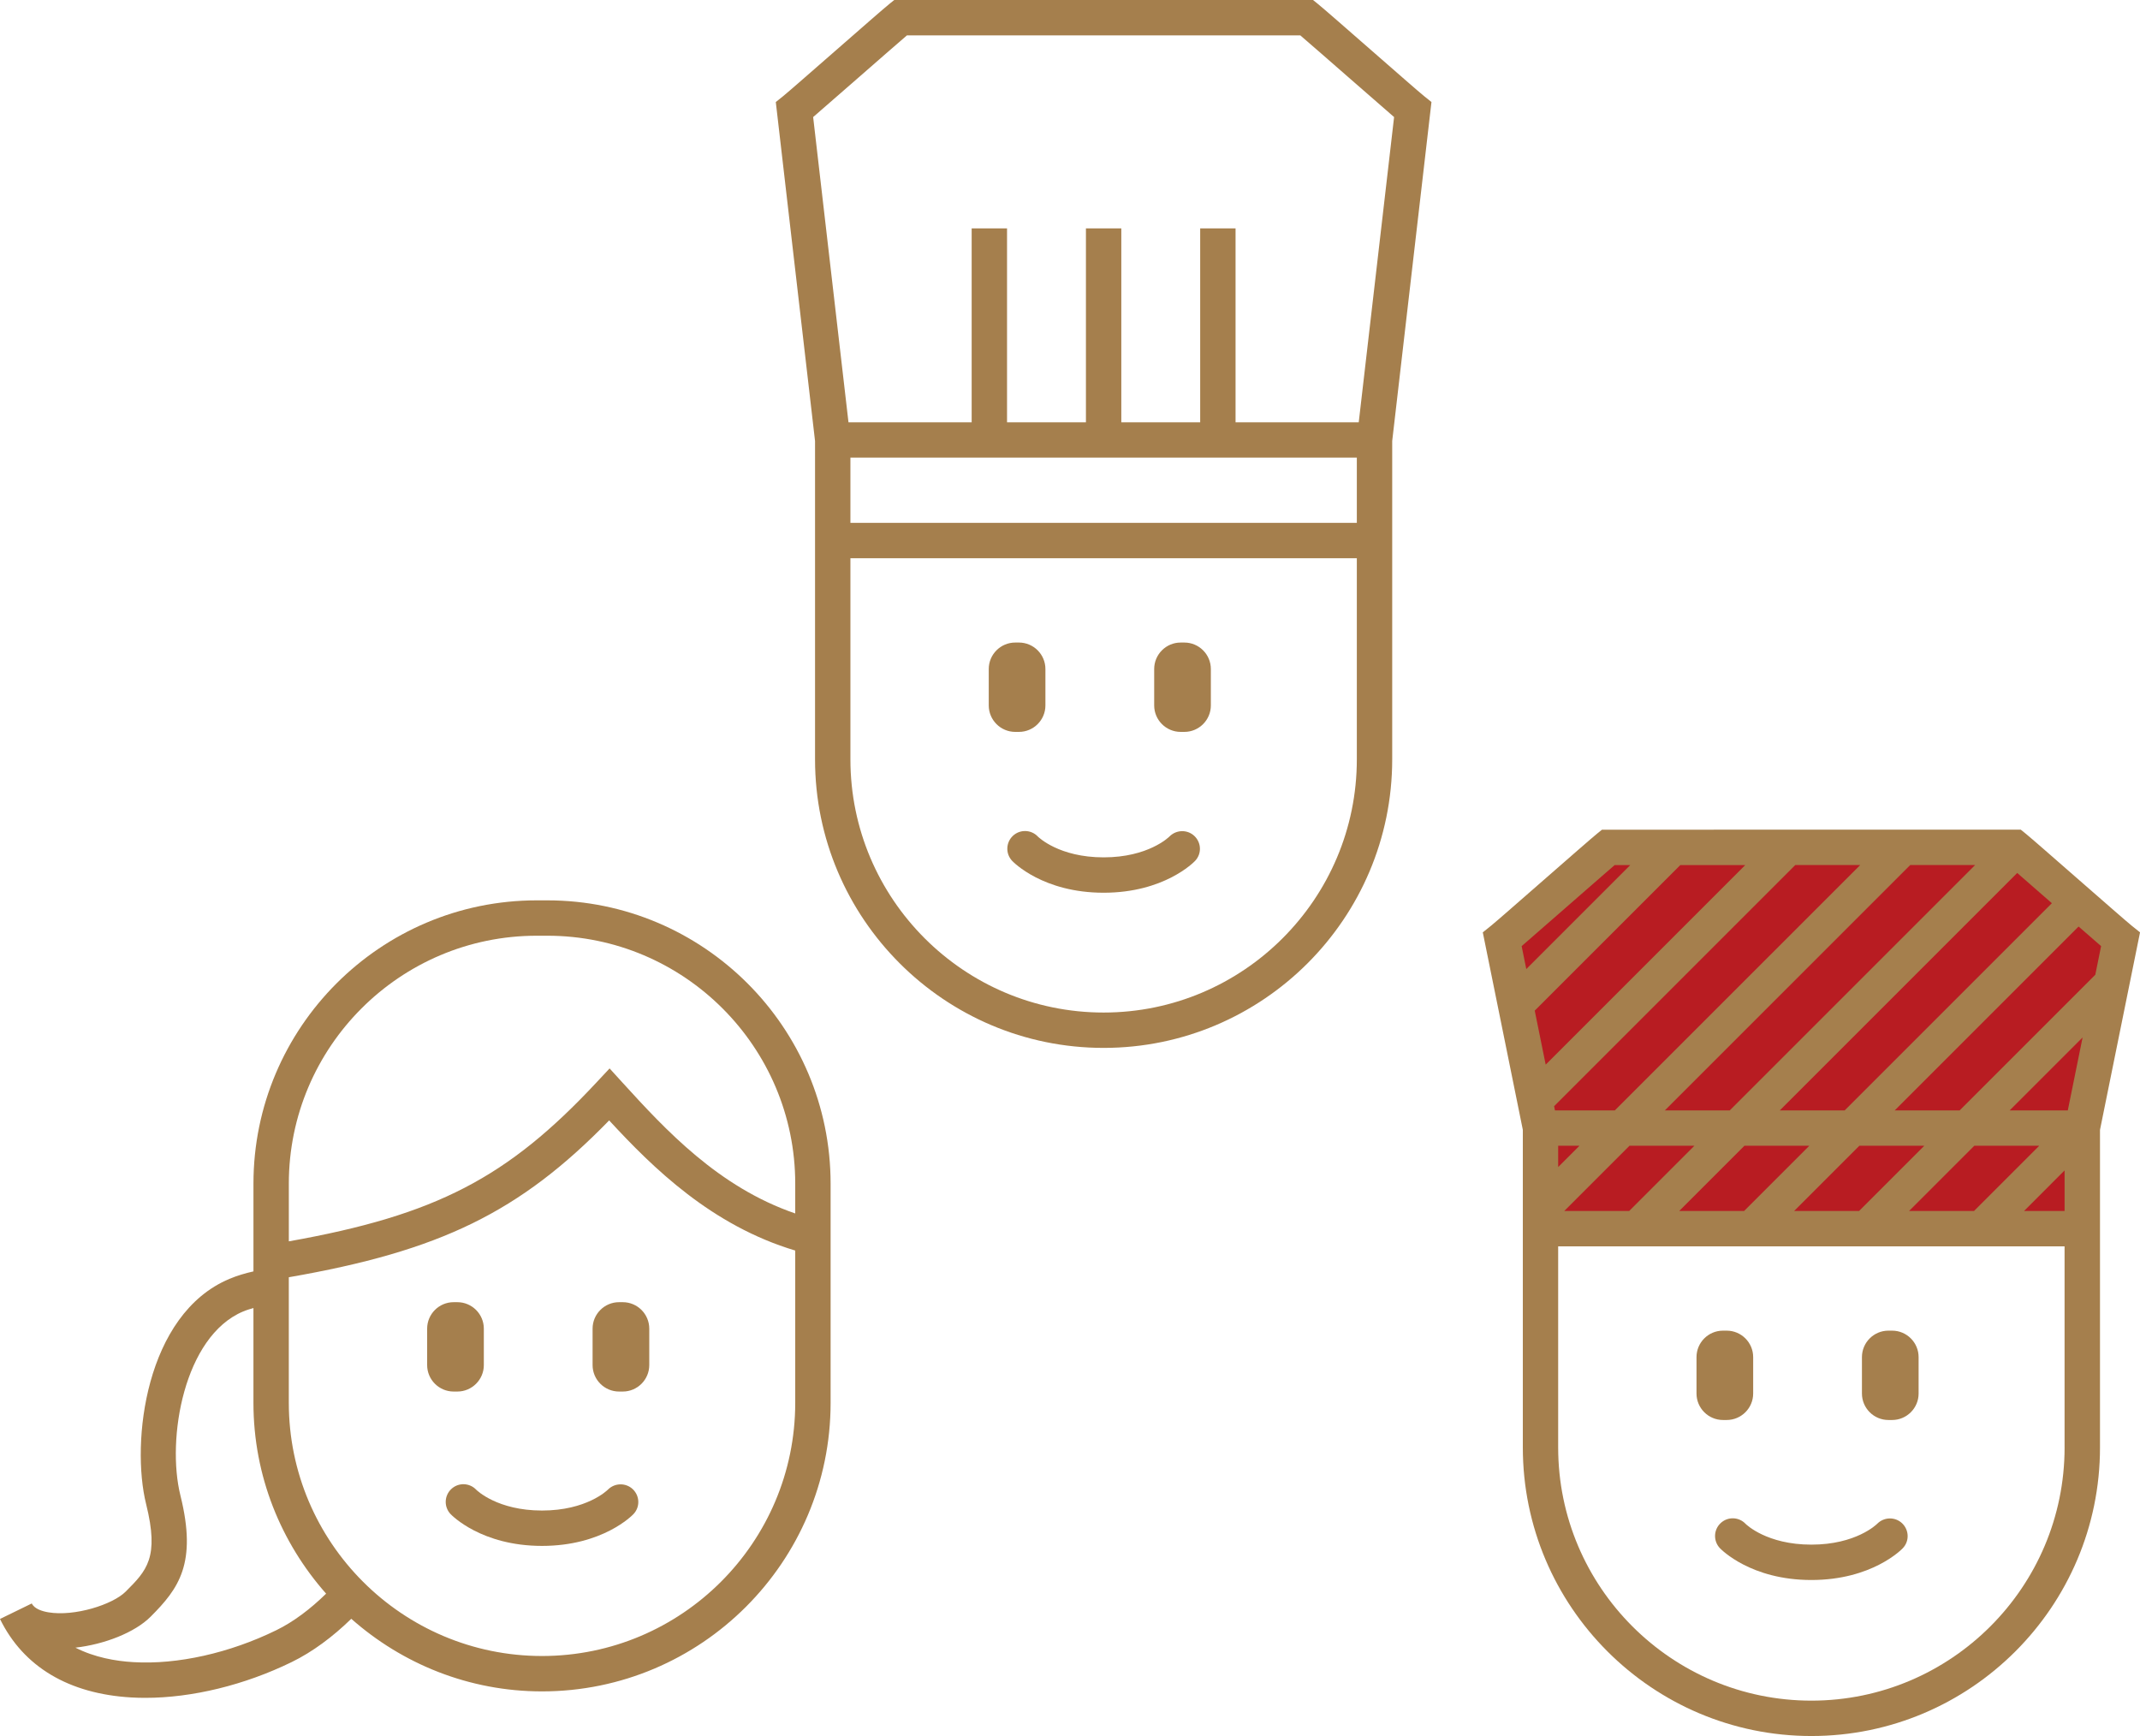
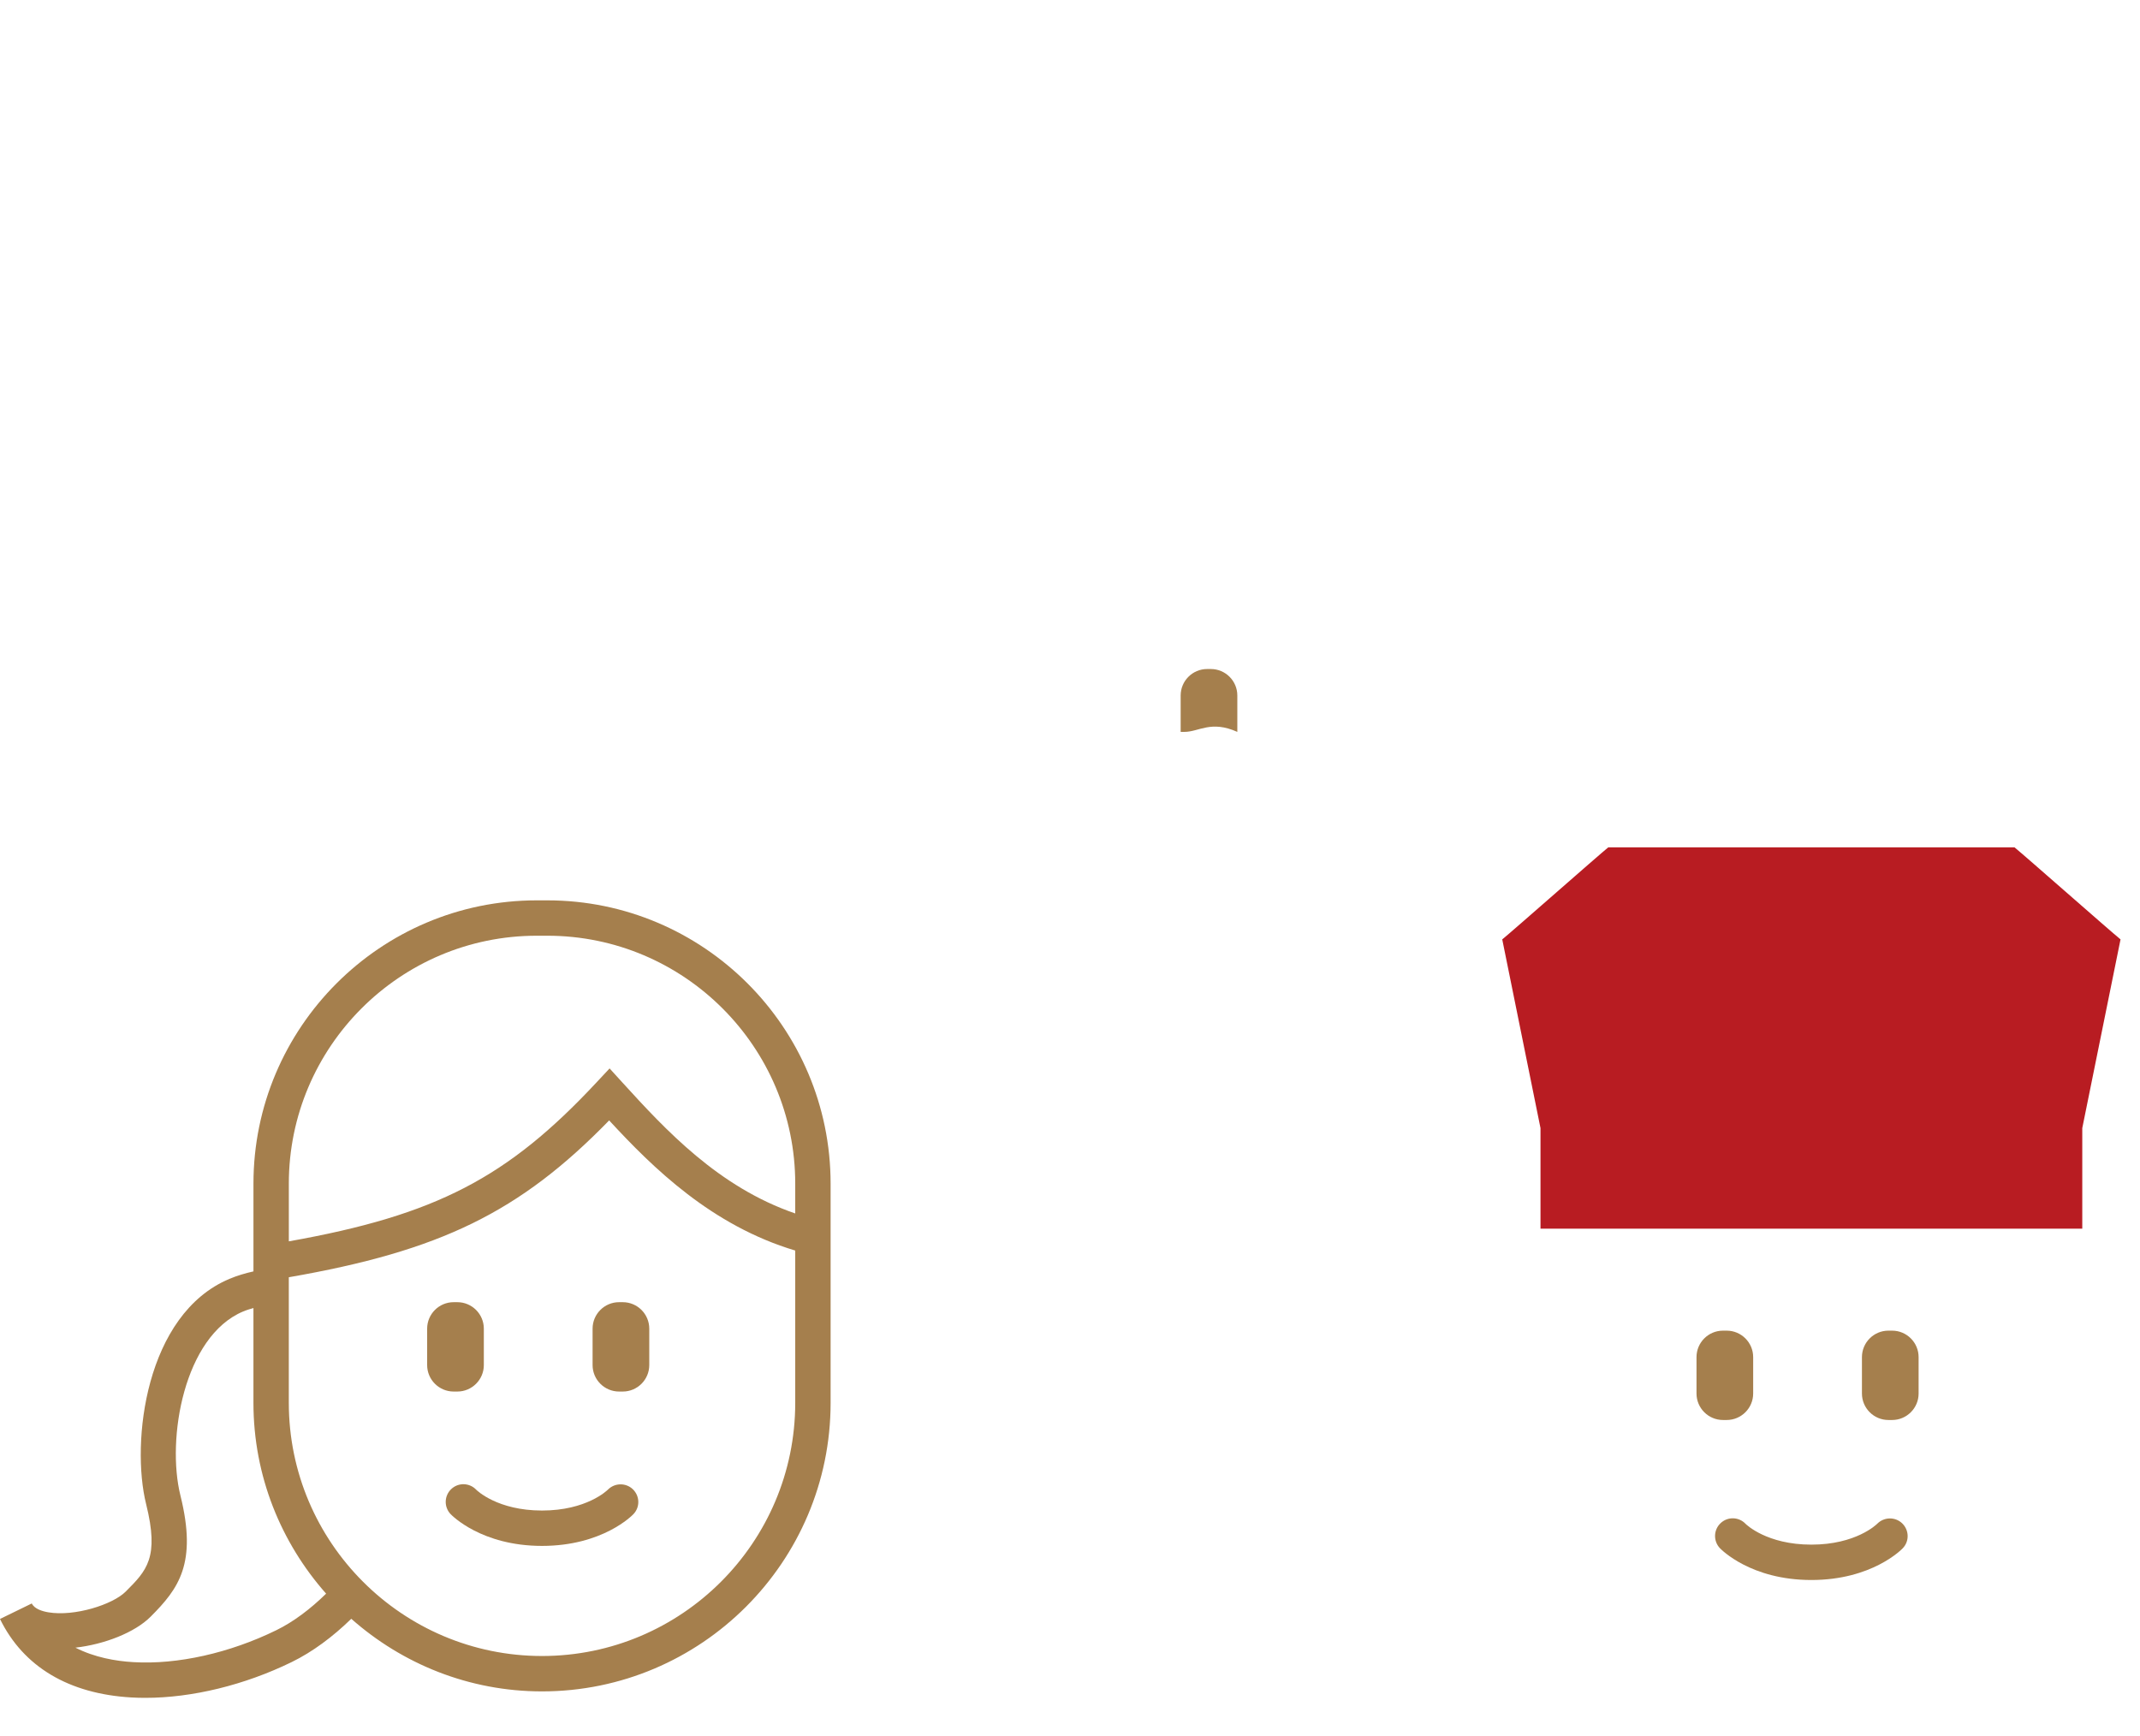
<svg xmlns="http://www.w3.org/2000/svg" version="1.1" id="レイヤー_1" x="0px" y="0px" viewBox="0 0 121 98.156" style="enable-background:new 0 0 121 98.156;" xml:space="preserve">
  <style type="text/css">
	.st0{fill:#A57F4D;}
	.st1{fill:#B81C22;}
</style>
  <g>
    <g>
-       <path class="st0" d="M80.938,5.768L80.506,5.422c-0.242-0.194-1.687-1.457-2.962-2.572    c-1.405-1.229-2.732-2.389-3.028-2.627L74.241,0H50.562L50.286,0.223    c-0.296,0.239-1.629,1.404-3.04,2.638c-1.27,1.11-2.709,2.368-2.95,2.562    l-0.431,0.346l2.219,19.167V29.562v2v11.371c0,8.997,7.32,16.316,16.317,16.316    s16.317-7.319,16.317-16.316V31.562v-2v-4.628L80.938,5.768z M48.563,4.366    C49.598,3.461,50.745,2.459,51.28,2h22.242    c0.534,0.457,1.676,1.455,2.705,2.355c1.21,1.058,2.093,1.829,2.598,2.264    l-1.999,17.258h-6.965V12.913h-2v10.964H63.401V12.913h-2v10.964h-4.461V12.913h-2    v10.964h-6.965L45.977,6.619C46.48,6.187,47.359,5.418,48.563,4.366z     M76.718,42.934C76.718,50.828,70.295,57.25,62.401,57.25s-14.317-6.422-14.317-14.316    V31.562h28.634V42.934z M48.084,29.562v-3.686h28.634V29.562H48.084z" />
      <g>
-         <path class="st0" d="M57.613,41.382H57.403c-0.825,0-1.497-0.672-1.497-1.497v-2.058     c0-0.825,0.671-1.497,1.497-1.497h0.21c0.825,0,1.497,0.672,1.497,1.497v2.058     C59.11,40.71,58.439,41.382,57.613,41.382z" />
+         </g>
+       <g>
+         <path class="st0" d="M66.967,41.382h-0.21v-2.058     c0-0.825,0.671-1.497,1.497-1.497h0.21c0.825,0,1.497,0.672,1.497,1.497v2.058     C68.464,40.71,67.793,41.382,66.967,41.382z" />
      </g>
-       <g>
-         <path class="st0" d="M66.967,41.382h-0.21c-0.825,0-1.497-0.672-1.497-1.497v-2.058     c0-0.825,0.671-1.497,1.497-1.497h0.21c0.825,0,1.497,0.672,1.497,1.497v2.058     C68.464,40.71,67.793,41.382,66.967,41.382z" />
-       </g>
-       <path class="st0" d="M62.401,50.476c-3.427,0-5.102-1.728-5.171-1.801    c-0.38-0.401-0.362-1.034,0.039-1.414c0.401-0.379,1.034-0.362,1.414,0.039    c0.04,0.039,1.201,1.176,3.719,1.176c2.518,0,3.681-1.137,3.729-1.186    c0.387-0.386,1.018-0.396,1.41-0.015c0.393,0.381,0.41,1.003,0.033,1.399    C67.503,48.749,65.827,50.476,62.401,50.476z" />
    </g>
    <g>
      <g>
        <g>
          <path class="st0" d="M25.86,78.679h-0.211c-0.825,0-1.497-0.671-1.497-1.496v-2.059      c0-0.825,0.671-1.497,1.497-1.497h0.211c0.825,0,1.497,0.672,1.497,1.497v2.059      C27.357,78.008,26.685,78.679,25.86,78.679z" />
        </g>
        <g>
          <path class="st0" d="M35.214,78.679h-0.211c-0.825,0-1.497-0.671-1.497-1.496v-2.059      c0-0.825,0.671-1.497,1.497-1.497h0.211c0.825,0,1.497,0.672,1.497,1.497v2.059      C36.71,78.008,36.039,78.679,35.214,78.679z" />
        </g>
      </g>
      <path class="st0" d="M30.948,50.907h-0.601c-8.831,0-16.016,7.185-16.016,16.017v4.962    c-0.456,0.103-0.911,0.234-1.362,0.424c-4.747,1.995-5.576,9.238-4.707,12.732    c0.755,3.034,0.035,3.756-1.157,4.95c-0.731,0.733-2.891,1.419-4.37,1.17    c-0.344-0.058-0.786-0.191-0.938-0.501L0,91.538    c0.001,0.002,0.002,0.005,0.003,0.007c1.319,2.694,3.885,4.227,7.423,4.431    c0.261,0.016,0.526,0.022,0.795,0.022c2.639,0,5.607-0.721,8.272-2.023    c1.184-0.578,2.323-1.429,3.369-2.447c2.879,2.546,6.649,4.105,10.785,4.105    c8.997,0,16.317-7.319,16.317-16.316V66.924    C46.964,58.092,39.78,50.907,30.948,50.907z M15.615,92.178    c-2.637,1.288-5.578,1.95-8.074,1.801c-1.013-0.058-2.199-0.269-3.277-0.819    c1.639-0.186,3.359-0.854,4.256-1.754c1.587-1.59,2.636-3.011,1.682-6.846    c-0.8-3.214,0.205-9.004,3.541-10.406c0.194-0.082,0.391-0.14,0.587-0.198    v5.362c0,4.138,1.561,7.909,4.109,10.789    C17.55,90.977,16.594,91.7,15.615,92.178z M44.964,79.316    c0,7.895-6.422,14.316-14.317,14.316s-14.317-6.422-14.317-14.316v-7.099    c8.557-1.487,13.05-3.668,18.113-8.868c2.486,2.697,5.799,5.945,10.521,7.358    V79.316z M44.964,68.61c-4.346-1.492-7.337-4.732-9.767-7.399l-0.73-0.801    l-0.74,0.792c-5.025,5.385-9.062,7.503-17.396,8.985v-3.263    c0-7.729,6.288-14.017,14.016-14.017h0.601c7.729,0,14.016,6.288,14.016,14.017    V68.61z" />
      <path class="st0" d="M30.647,87.407c-3.427,0-5.101-1.727-5.171-1.8    c-0.38-0.4-0.363-1.033,0.038-1.413c0.401-0.381,1.034-0.364,1.414,0.038    c0.04,0.039,1.201,1.175,3.719,1.175c2.518,0,3.681-1.136,3.729-1.185    c0.386-0.386,1.017-0.395,1.41-0.015c0.392,0.382,0.41,1.003,0.033,1.4    C35.749,85.682,34.073,87.407,30.647,87.407z" />
    </g>
    <g>
      <g>
        <path class="st0" d="M97.631,80.288h-0.21c-0.825,0-1.497-0.672-1.497-1.497v-2.058     c0-0.825,0.671-1.497,1.497-1.497h0.21c0.825,0,1.497,0.672,1.497,1.497v2.058     C99.128,79.616,98.457,80.288,97.631,80.288z" />
      </g>
      <g>
        <path class="st0" d="M106.985,80.288h-0.21c-0.825,0-1.497-0.672-1.497-1.497v-2.058     c0-0.825,0.671-1.497,1.497-1.497h0.21c0.825,0,1.497,0.672,1.497,1.497v2.058     C108.482,79.616,107.811,80.288,106.985,80.288z" />
      </g>
      <path class="st1" d="M113.906,47.911H90.933c-0.563,0.456-5.478,4.79-5.993,5.203    l2.163,10.67v5.685h30.633v-5.685l2.163-10.67    C119.383,52.701,114.468,48.367,113.906,47.911z" />
      <path class="st0" d="M102.418,89.335c-3.427,0-5.101-1.727-5.171-1.8    c-0.38-0.4-0.363-1.033,0.038-1.413c0.401-0.382,1.034-0.364,1.414,0.038    c0.04,0.039,1.201,1.175,3.719,1.175c2.518,0,3.681-1.136,3.729-1.185    c0.387-0.387,1.018-0.396,1.41-0.015c0.392,0.382,0.41,1.003,0.033,1.4    C107.521,87.609,105.845,89.335,102.418,89.335z" />
-       <path class="st0" d="M120.525,52.335c-0.242-0.194-1.685-1.456-2.958-2.568    c-1.407-1.23-2.737-2.394-3.032-2.633l-0.275-0.223H90.579l-0.275,0.223    c-0.295,0.239-1.622,1.399-3.026,2.627c-1.275,1.115-2.721,2.379-2.963,2.574    l-0.475,0.381l2.264,11.168V68.469v2v11.371c0,8.997,7.32,16.316,16.317,16.316    s16.317-7.319,16.317-16.316V70.469v-2v-4.585l2.264-11.168L120.525,52.335z     M107.944,68.469l3.686-3.686h3.672l-3.685,3.686H107.944z M86.777,57.142    l8.231-8.23h3.672L87.396,60.195L86.777,57.142z M114.057,49.358    c0.535,0.465,1.26,1.098,1.96,1.71l-11.715,11.715h-3.67L114.057,49.358z     M97.804,62.783h-3.67l13.873-13.872h3.67L97.804,62.783z M91.306,62.783h-3.385    l-0.048-0.237l13.635-13.635h3.671L91.306,62.783z M88.103,64.783h1.203    l-1.203,1.203V64.783z M92.134,64.783h3.67L92.119,68.469H88.448L92.134,64.783z     M98.632,64.783h3.67L98.617,68.469h-3.671L98.632,64.783z M105.131,64.783h3.671    l-3.686,3.686h-3.671L105.131,64.783z M116.918,62.783h-3.288l4.124-4.124    L116.918,62.783z M118.473,55.113l-7.671,7.67h-3.671l10.396-10.396    c0.531,0.463,0.97,0.846,1.274,1.107L118.473,55.113z M88.593,51.267    c1.03-0.899,2.171-1.897,2.705-2.355h0.881l-5.879,5.879l-0.263-1.296    C86.558,53.045,87.443,52.272,88.593,51.267z M116.736,81.84    c0,7.895-6.422,14.316-14.317,14.316s-14.317-6.422-14.317-14.316V70.469h28.633    V81.84z M114.445,68.469l2.291-2.292V68.469H114.445z" />
    </g>
  </g>
</svg>